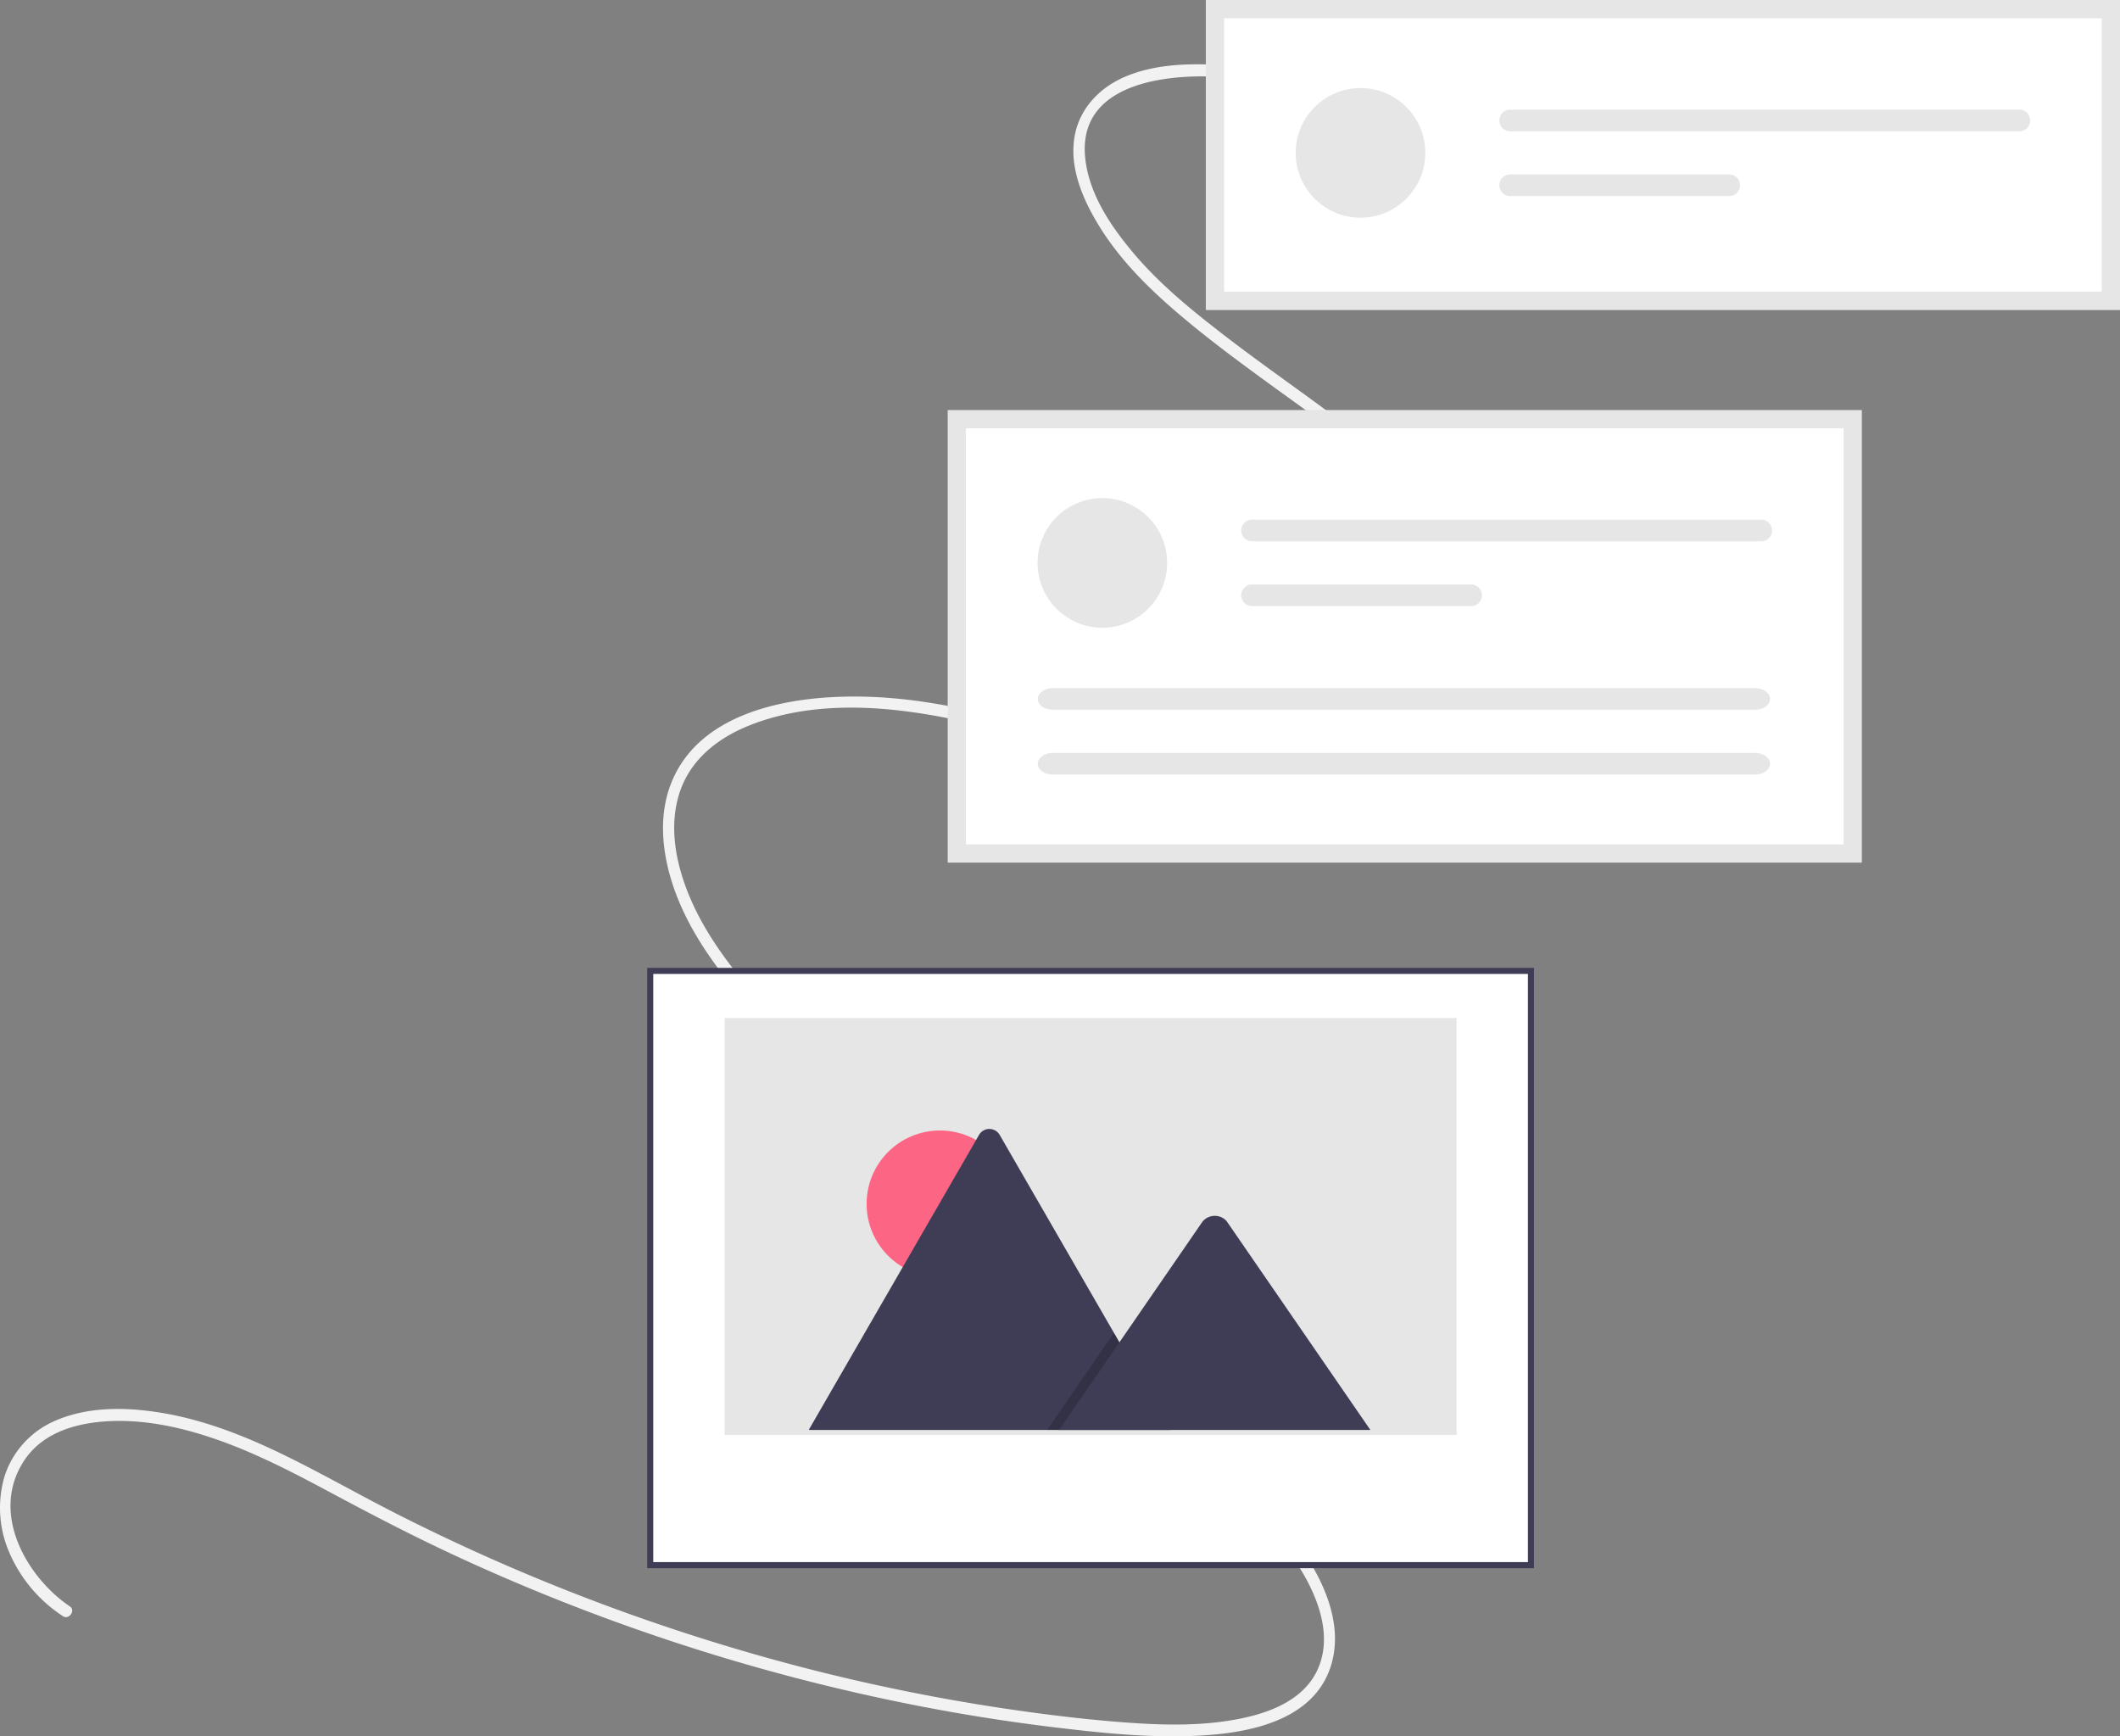
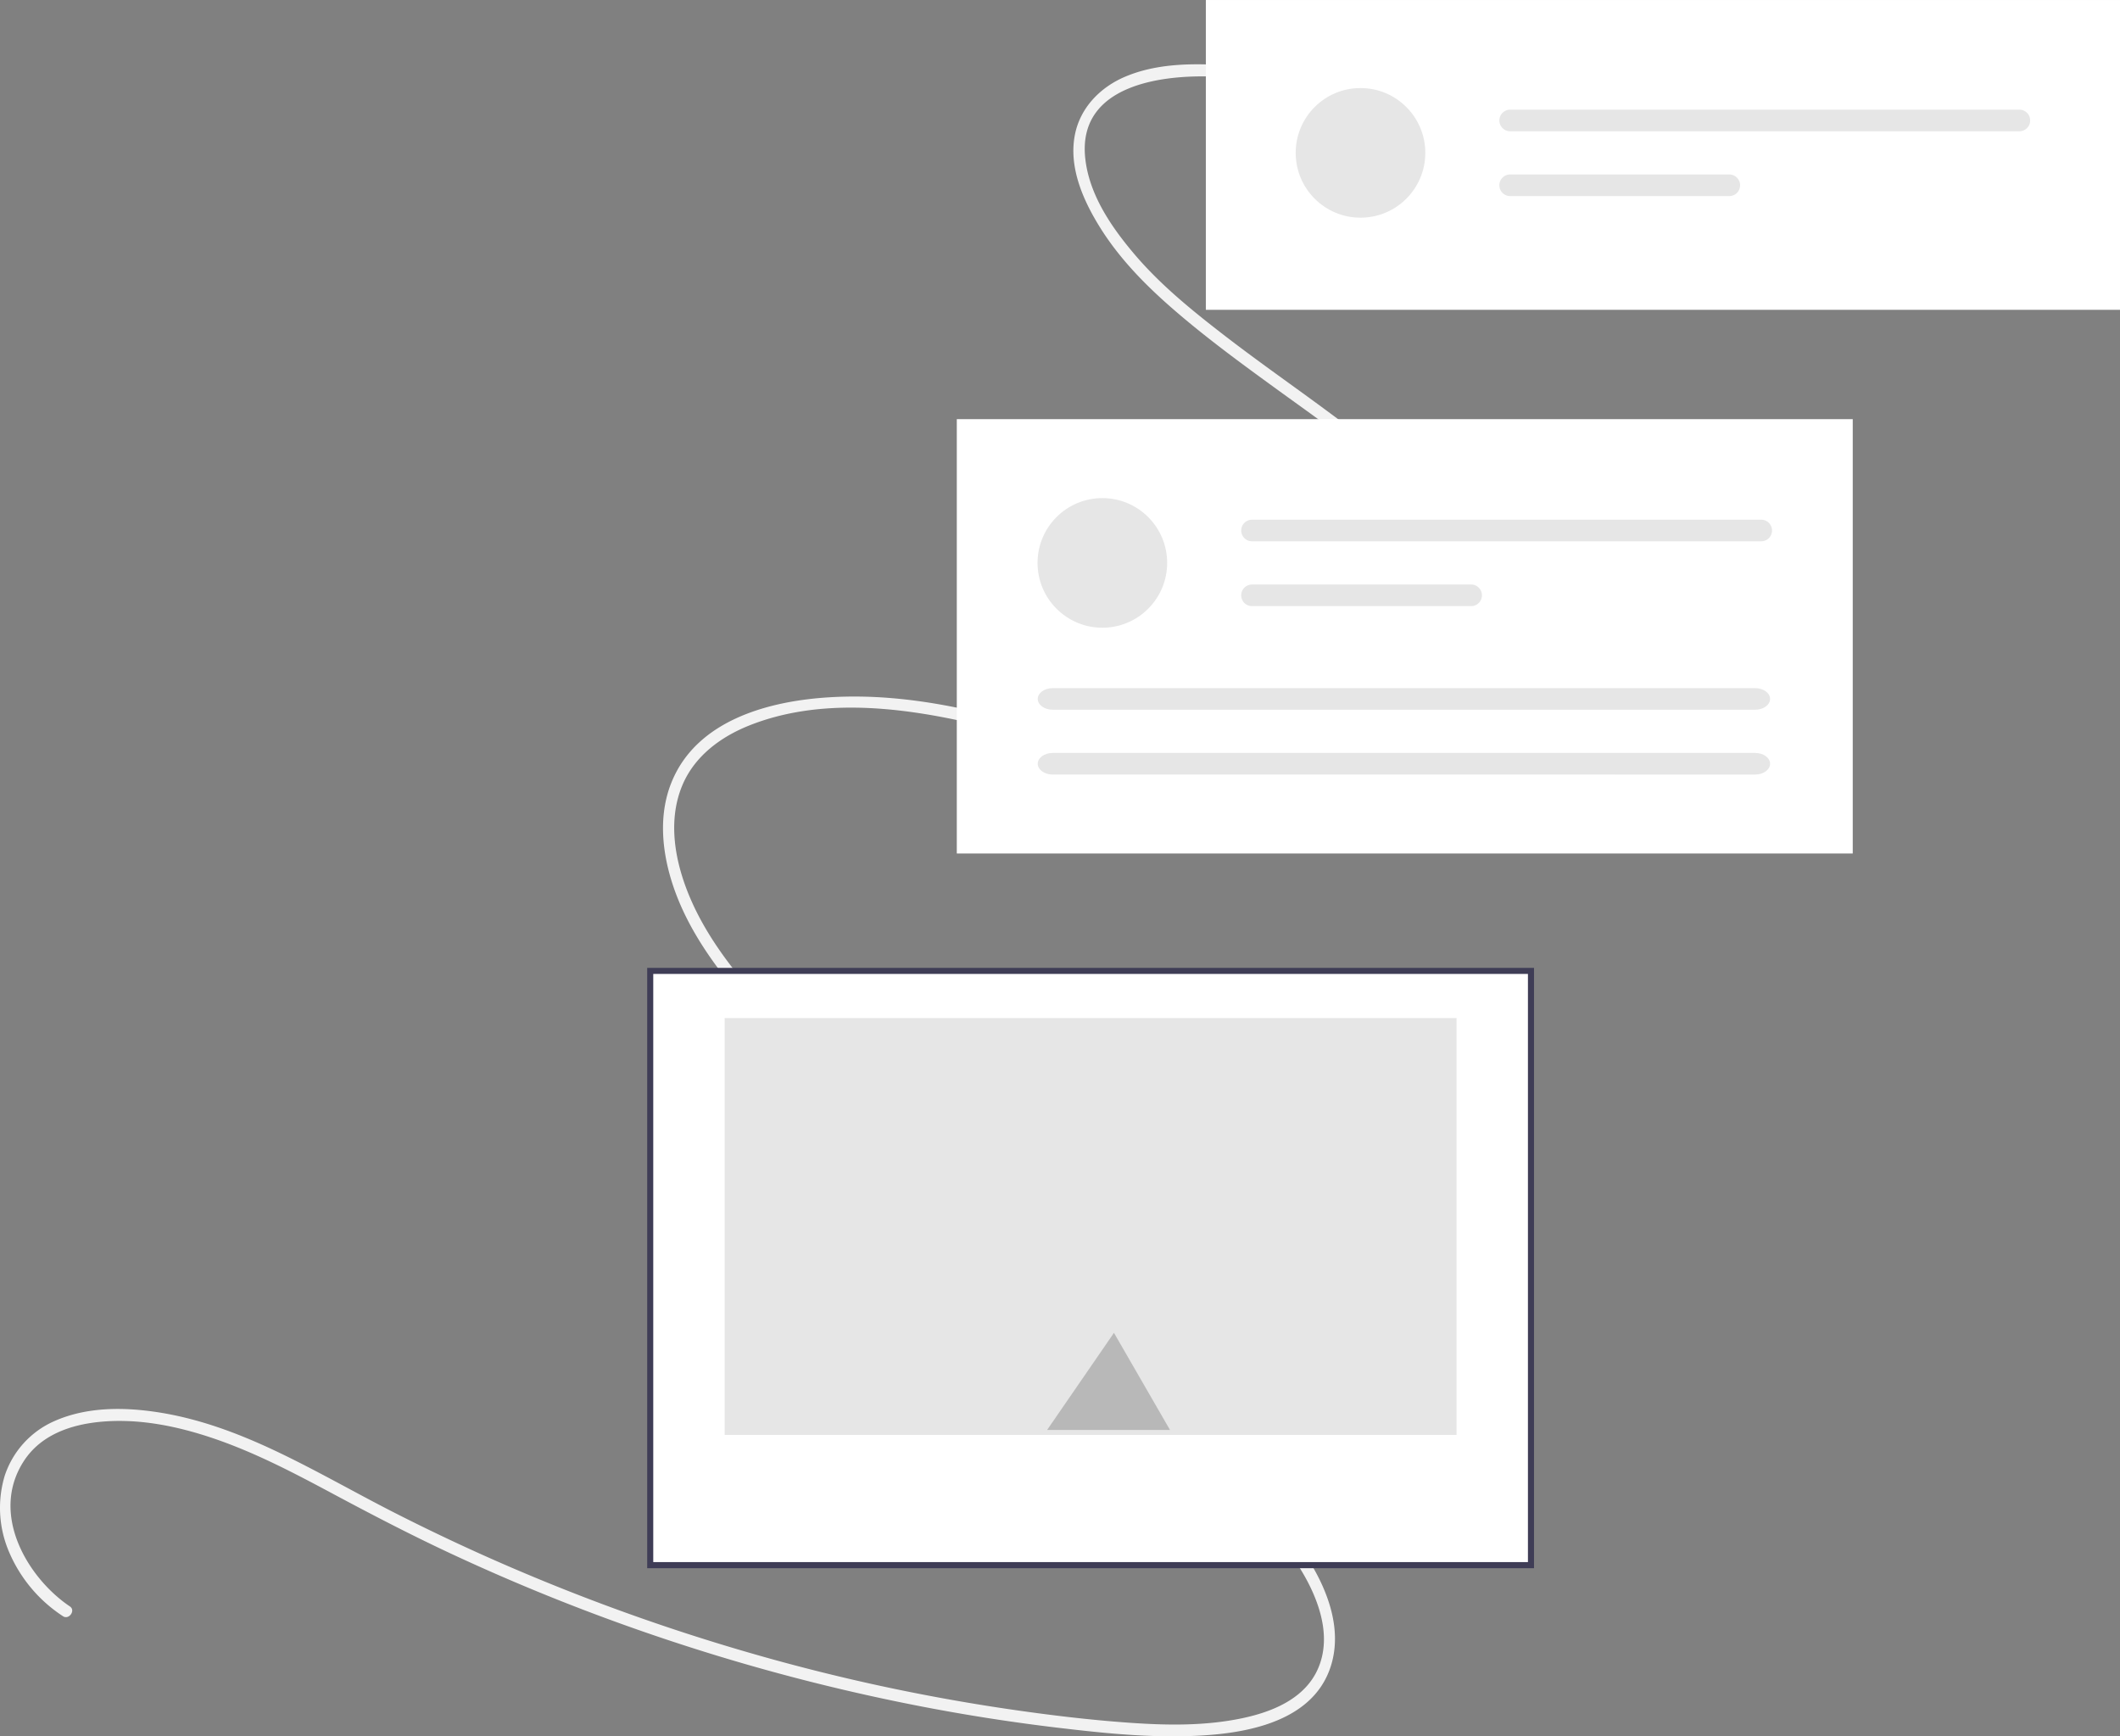
<svg xmlns="http://www.w3.org/2000/svg" width="698.04" height="571.66" viewBox="0 0 698.04 571.66">
  <rect x="0" y="0" width="698.04" height="571.66" fill="#808080" stroke="none" />
  <g transform="translate(-121.531)">
    <path d="M334.771,658c-13.719-9.213-26.572-30.261-15.19-47.846,5.644-8.721,15.493-11.946,24.769-12.9,12.831-1.313,25.811,1.373,37.744,5.433,13.765,4.682,26.685,11.481,39.486,18.334,12.637,6.765,25.339,13.364,38.316,19.433a665.485,665.485,0,0,0,78.758,30.876,660.413,660.413,0,0,0,80.414,20.342q20.255,3.781,40.769,6.231c12.767,1.517,25.634,2.9,38.572,2.848,17.047-.072,45.5-2.057,51.763-23.87,3.321-11.566-1.174-23.6-6.794-32.948-6.8-11.309-16.124-20.647-25.276-29.752Q654.249,550.66,590.088,487.476c-9.959-9.857-20.052-19.607-29.311-30.216-8.668-9.932-16.927-20.763-22.124-33.308-4.54-10.957-7.2-24.325-2.287-36.187,4.074-9.838,12.838-16.113,22-19.782,22.69-9.082,48.65-6.218,71.175-1.23,27.985,6.2,54.739,16.673,82.686,23.017,22.566,5.123,47.755,7.836,70.751.117,8.817-2.96,17.474-7.82,23.394-15.7,5.8-7.724,7.832-17.4,6.912-26.78-1.086-11.075-5.7-21.362-11.222-30.467A134.015,134.015,0,0,0,778.179,288.3c-19.821-18.337-42.57-32.74-63.8-49.162-10.41-8.054-20.808-16.488-29.407-26.7-7.286-8.648-14.714-19.371-15.919-31.473-2.488-24.968,27.7-27.478,43.889-26.57a234.624,234.624,0,0,1,32.816,4.651c2.314.463,2.787-3.456.483-3.917-11.363-2.272-22.861-4.238-34.519-4.735-9.815-.418-20.269-.013-29.688,4.032-7.91,3.4-14.587,10.008-16.363,19.046-2.1,10.693,2.722,21.449,7.9,29.9,6.844,11.171,16.051,20.317,25.759,28.633,10.225,8.758,21.057,16.7,31.909,24.584,21.685,15.749,44.722,31.233,61.276,53.186,11.58,15.357,25.414,41.073,11.808,60.934-6.04,8.817-15.84,13.726-25.4,16.419-11.551,3.255-23.567,3.866-35.27,3.254-54.572-2.854-103.269-35.081-158.838-31.711-18.894,1.146-43.594,7.022-52.029,28.153-4.382,10.977-2.97,23.167.534,33.734,4.2,12.657,11.706,23.737,19.848,33.727,8.612,10.567,18.225,20.16,27.838,29.685q16.048,15.9,32.114,31.785L678.1,580.07l32.284,31.953c9.853,9.752,20.092,19.414,27.933,31.143,6.42,9.6,12.9,23.775,7.1,35.963-4.605,9.68-15.443,13.729-24.658,15.668-11.932,2.51-24.178,2.365-36.1,1.561-13.756-.928-27.456-2.592-41.055-4.588A642.115,642.115,0,0,1,560.7,673.88a667.5,667.5,0,0,1-80.181-28.518q-19.784-8.495-38.994-18.278c-13.2-6.727-26.051-14.167-39.454-20.476C389.945,600.9,377.3,596.185,363.976,594.1c-11.122-1.739-23.514-1.935-34.358,2.891a29.834,29.834,0,0,0-16.327,18,36.794,36.794,0,0,0,1.263,24.646,47.413,47.413,0,0,0,17.918,21.571c1.96,1.316,4.268-1.885,2.3-3.207Z" transform="translate(-190.214 -129.096)" fill="#f2f2f2" />
    <path d="M1009.786,231.1h-301v-102h301Z" transform="translate(-190.214 -129.096)" fill="#fff" />
    <rect width="290" height="195.648" transform="translate(335.626 319.659)" fill="#fff" />
    <path d="M816.84,645.4h-292V447.756h292Zm-290-2h288V449.756h-288Z" transform="translate(-190.214 -129.096)" fill="#3f3d56" />
    <path d="M550.347,601.516H791.333V464.277H550.347Z" transform="translate(-190.214 -129.096)" fill="#e6e6e6" />
-     <circle cx="24.153" cy="24.153" r="24.153" transform="translate(406.873 372.202)" fill="#fd6584" />
-     <path d="M696.981,599.882H578.494a2.419,2.419,0,0,1-.443-.035l56.039-97.068a3.924,3.924,0,0,1,6.83,0l37.609,65.14,1.8,3.117Z" transform="translate(-190.214 -129.096)" fill="#3f3d56" />
    <path d="M506.767,470.786H466.312l19.859-28.846,1.43-2.078.715-1.039,1.8,3.117Z" opacity="0.2" style="isolation:isolate" />
-     <path d="M762.955,599.882H660.472l19.859-28.846,1.429-2.078,25.878-37.592a5.236,5.236,0,0,1,7.773-.465,4.677,4.677,0,0,1,.373.465Z" transform="translate(-190.214 -129.096)" fill="#3f3d56" />
    <rect width="295" height="143" transform="translate(436.571 138)" fill="#fff" />
    <circle cx="21.338" cy="21.338" r="21.338" transform="translate(463.157 163.992)" fill="#e6e6e6" />
-     <path d="M723.991,300.2a3.556,3.556,0,0,0,0,7.113H891.651a3.556,3.556,0,0,0,0-7.113Z" transform="translate(-190.214 -129.096)" fill="#e6e6e6" />
+     <path d="M723.991,300.2a3.556,3.556,0,0,0,0,7.113H891.651a3.556,3.556,0,0,0,0-7.113" transform="translate(-190.214 -129.096)" fill="#e6e6e6" />
    <path d="M723.991,321.539a3.556,3.556,0,0,0-.015,7.113h72.159a3.556,3.556,0,0,0,0-7.113Z" transform="translate(-190.214 -129.096)" fill="#e6e6e6" />
    <path d="M658.343,355.654c-2.705,0-4.907,1.6-4.907,3.556s2.2,3.556,4.907,3.556H889.661c2.705,0,4.907-1.6,4.907-3.556s-2.2-3.556-4.907-3.556Z" transform="translate(-190.214 -129.096)" fill="#e6e6e6" />
    <path d="M658.343,376.992c-2.705,0-4.907,1.6-4.907,3.556s2.2,3.556,4.907,3.556H889.661c2.705,0,4.907-1.6,4.907-3.556s-2.2-3.556-4.907-3.556Z" transform="translate(-190.214 -129.096)" fill="#e6e6e6" />
-     <path d="M924.786,413.1h-301v-149h301Zm-295-6h289v-137h-289Z" transform="translate(-190.214 -129.096)" fill="#e6e6e6" />
    <circle cx="21.338" cy="21.338" r="21.338" transform="translate(548.157 28.992)" fill="#e6e6e6" />
    <path d="M808.991,165.2a3.556,3.556,0,0,0,0,7.113H976.651a3.556,3.556,0,1,0,0-7.113Z" transform="translate(-190.214 -129.096)" fill="#e6e6e6" />
    <path d="M808.991,186.539a3.556,3.556,0,0,0-.015,7.113h72.159a3.556,3.556,0,0,0,0-7.113Z" transform="translate(-190.214 -129.096)" fill="#e6e6e6" />
-     <path d="M1009.786,231.1h-301v-102h301Zm-295-6h289v-90h-289Z" transform="translate(-190.214 -129.096)" fill="#e6e6e6" />
  </g>
</svg>